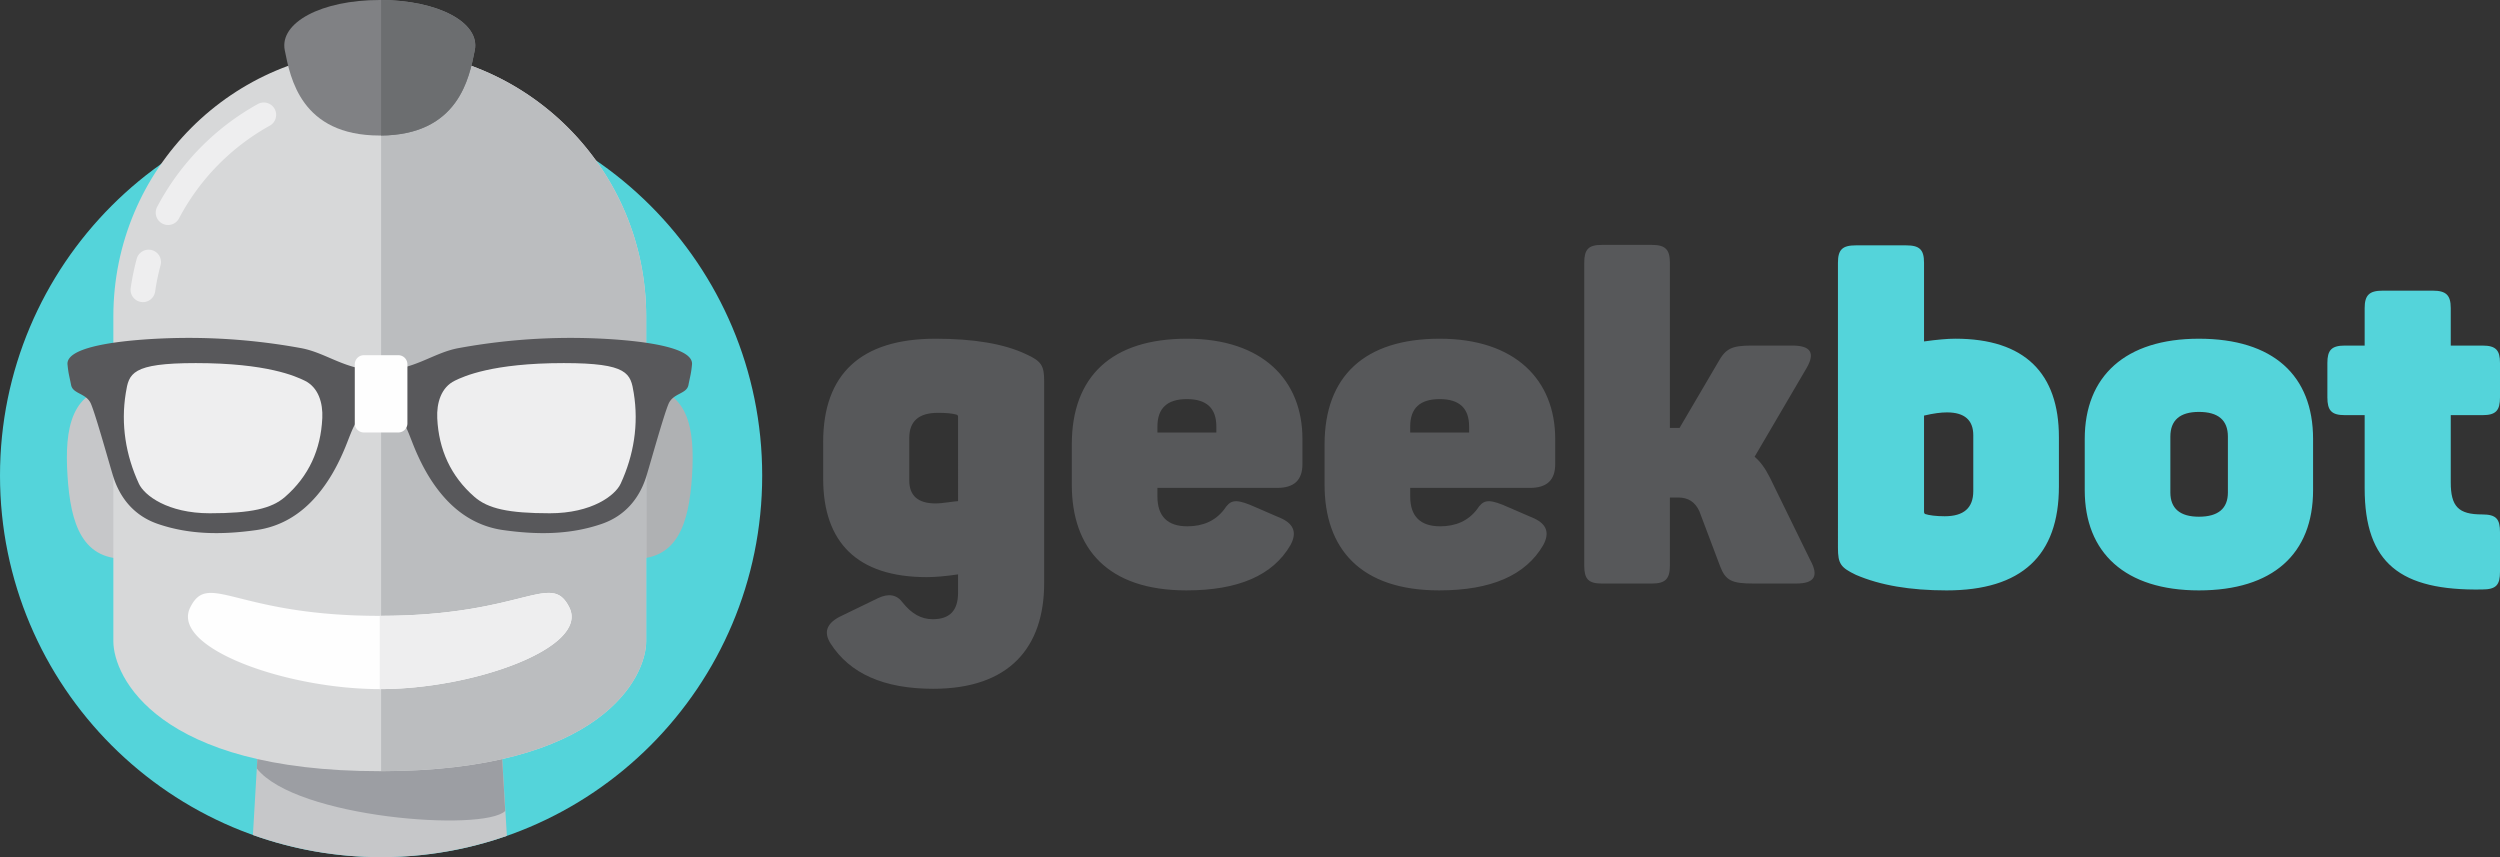
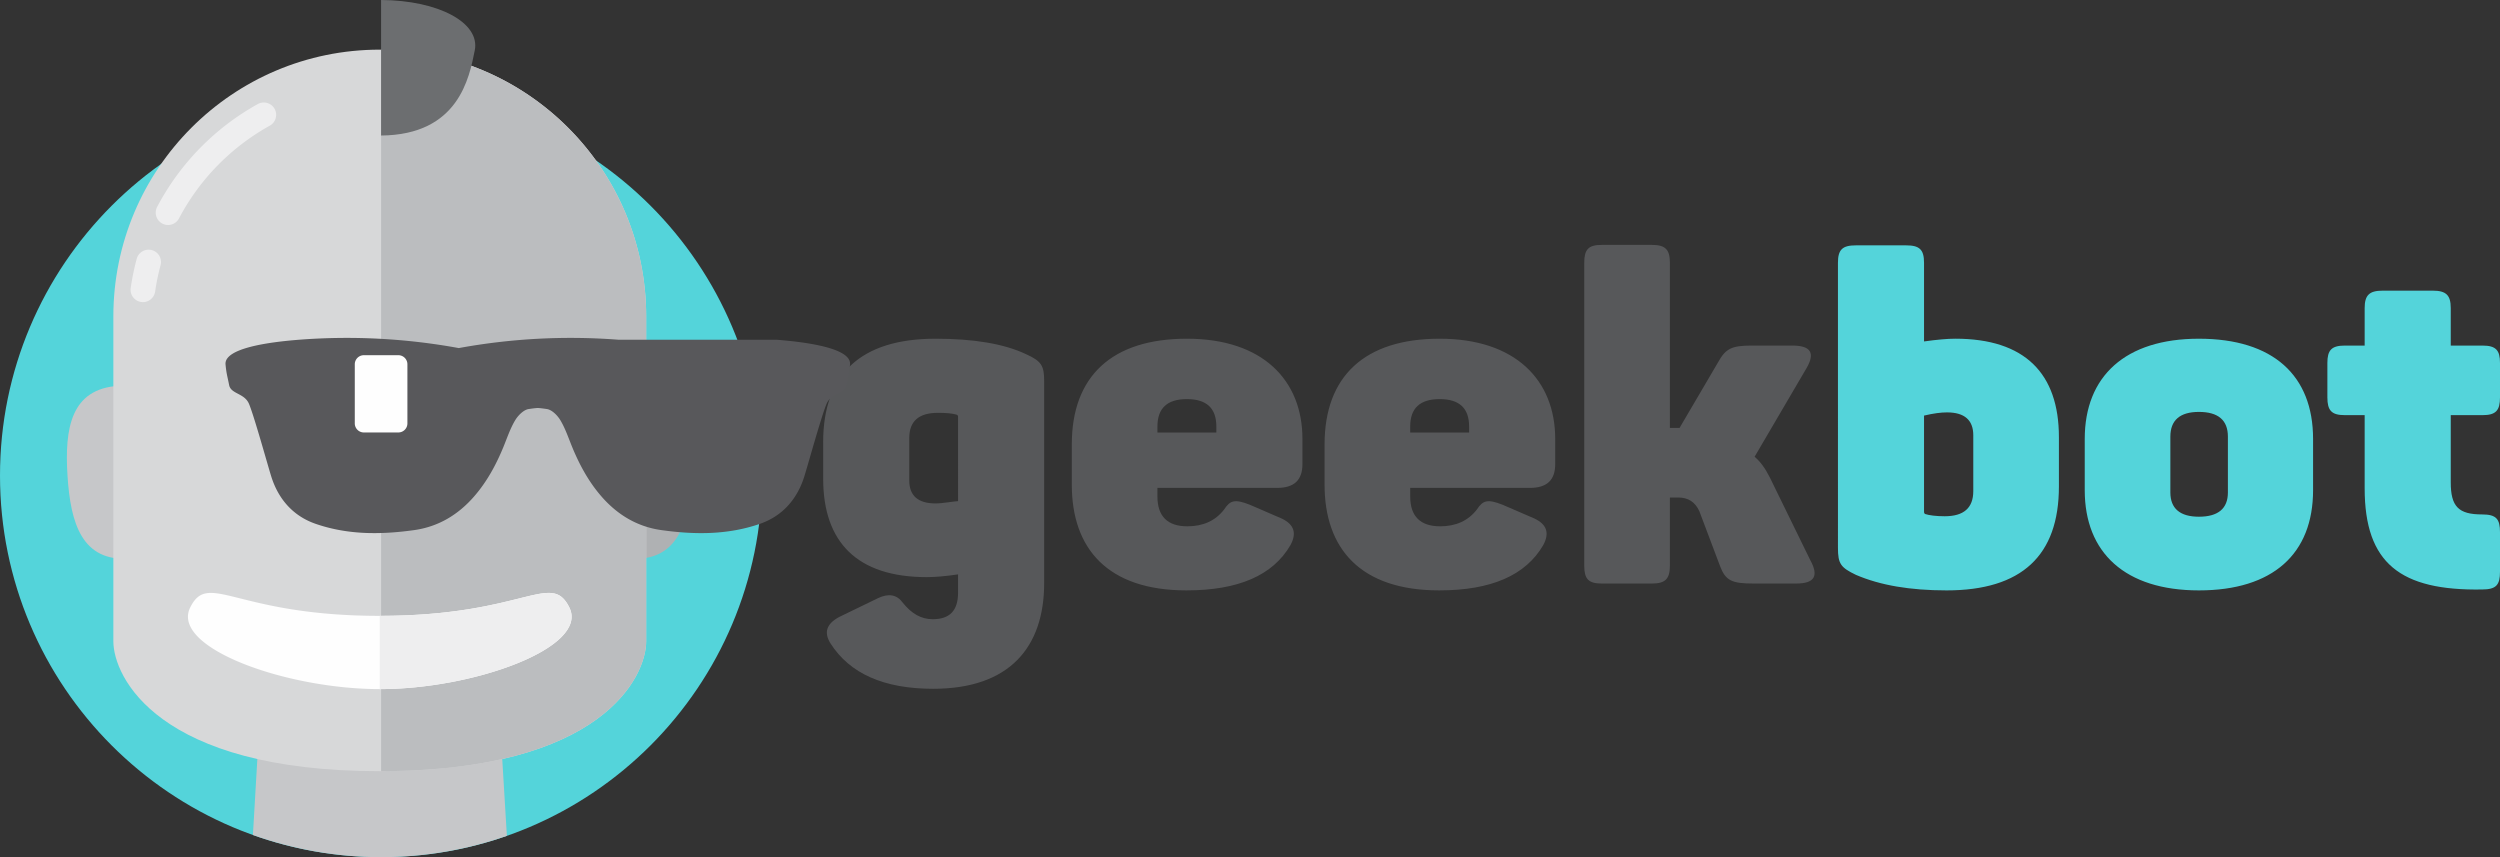
<svg xmlns="http://www.w3.org/2000/svg" height="48" viewBox="0 0 140 48" width="140">
  <rect x="0" y="0" width="140" height="48" fill="#333333" stroke="none" />
  <g fill="none" fill-rule="evenodd">
    <path d="M52.517 23.119c-1.057 0-1.598.462-1.598 1.41v2.383c0 .845.49 1.28 1.47 1.28.412 0 1.082-.128 1.263-.128V23.35c0-.078-.026-.103-.077-.128-.259-.078-.62-.103-1.058-.103zm-6.42 1.64c0-3.793 2.09-5.791 6.292-5.791 2.14 0 3.84.282 5.078.87.85.385 1.006.642 1.006 1.488v11.326c0 3.613-1.96 5.92-6.213 5.92-2.759 0-4.667-.846-5.75-2.538-.386-.615-.231-1.101.49-1.486l2.166-1.05c.593-.282 1.057-.206 1.392.256.49.615 1.032.922 1.676.922.953 0 1.418-.486 1.418-1.486v-1.025c-.696.103-1.263.154-1.754.154-3.892 0-5.8-1.948-5.8-5.51v-2.05zM68.116 23.888c0-1.025-.541-1.538-1.65-1.538-1.108 0-1.65.513-1.65 1.538v.333h3.3v-.333zm-8.095 1c0-3.819 2.243-5.92 6.446-5.92 4.253 0 6.47 2.332 6.47 5.612v1.409c0 .897-.464 1.333-1.418 1.333h-6.703v.487c0 1.102.567 1.665 1.676 1.665.877 0 1.572-.307 2.063-.948.335-.512.593-.59 1.443-.256l1.779.769c.696.333.85.82.49 1.486-.98 1.691-2.913 2.537-5.826 2.537-4.409 0-6.42-2.332-6.42-5.92v-2.255zM82.271 23.888c0-1.025-.54-1.538-1.65-1.538-1.108 0-1.65.513-1.65 1.538v.333h3.3v-.333zm-8.095 1c0-3.819 2.243-5.92 6.446-5.92 4.254 0 6.47 2.332 6.47 5.612v1.409c0 .897-.464 1.333-1.418 1.333h-6.702v.487c0 1.102.567 1.665 1.675 1.665.877 0 1.573-.307 2.063-.948.335-.512.593-.59 1.444-.256l1.778.769c.696.333.85.82.49 1.486-.98 1.691-2.913 2.537-5.826 2.537-4.409 0-6.42-2.332-6.42-5.92v-2.255zM101.377 31.37c.49.897.231 1.308-.8 1.308h-2.371c-1.212 0-1.573-.154-1.882-.974l-1.16-3.075c-.233-.513-.62-.769-1.187-.769h-.463v3.818c0 .743-.258 1-1.006 1h-2.81c-.748 0-.98-.257-.98-1V14.714c0-.744.232-1 .98-1h2.81c.748 0 1.006.256 1.006 1v9.25h.541l2.165-3.69c.413-.743.748-.922 1.857-.922h2.294c1.031 0 1.289.41.799 1.256l-2.913 4.971c.31.257.593.641.851 1.153l2.269 4.639z" fill="#57585a" />
    <path d="M110.504 24.374c0-.845-.49-1.28-1.47-1.28-.334 0-.746.05-1.288.179v5.381c0 .077.026.103.052.128.231.077.619.128 1.108.128 1.057 0 1.598-.46 1.598-1.409v-3.127zm-3.763-10.634c.747 0 1.005.23 1.005.974v4.407c.722-.102 1.314-.154 1.753-.154 3.893 0 5.8 1.948 5.8 5.51v2.768c0 3.87-2.088 5.817-6.29 5.817-2.036 0-3.712-.282-5.079-.871-.85-.41-1.005-.615-1.005-1.512V14.714c0-.744.258-.974 1.005-.974h2.81zM124.762 24.452c0-.923-.541-1.385-1.624-1.385-1.057 0-1.598.462-1.598 1.385v3.126c0 .896.541 1.358 1.598 1.358 1.083 0 1.624-.462 1.624-1.358v-3.126zm-8.017.128c0-3.51 2.269-5.612 6.393-5.612 4.15 0 6.394 2.05 6.394 5.612v2.87c0 3.562-2.243 5.612-6.394 5.612-4.124 0-6.393-2.102-6.393-5.612v-2.87zM136.237 16.277c.747 0 1.005.256 1.005.974v2.101h1.778c.749 0 .98.257.98.974v1.922c0 .743-.231 1-.98 1h-1.778v3.766c0 1.358.438 1.794 1.753 1.794.8 0 1.005.256 1.005 1v2.203c0 .744-.206 1-1.005 1-4.563.077-6.574-1.46-6.574-5.663v-4.1h-1.108c-.748 0-.98-.257-.98-1v-1.922c0-.717.232-.974.98-.974h1.108v-2.101c0-.718.258-.974 1.006-.974h2.81z" fill="#54D4DA" />
    <g>
      <path d="M42.683 26.632C42.683 38.434 33.128 48 21.342 48 9.555 48 0 38.434 0 26.632c0-11.8 9.555-21.367 21.342-21.367 11.786 0 21.341 9.566 21.341 21.367" fill="#54D4DA" />
      <path d="M14.163 46.76c2.243.801 4.66 1.24 7.179 1.24 2.468 0 4.837-.42 7.043-1.193L28 40.423H14.533l-.37 6.336z" fill="#C6C7C9" />
      <path d="M35.895 21.606c-2.67-.172-1.77 2.062-1.941 4.734-.171 2.673-1.35 4.773 1.32 4.944 2.67.171 3.308-1.963 3.48-4.635.17-2.672-.19-4.871-2.859-5.043" fill="#AFB1B3" />
-       <path d="m28.293 45.413-.292-4.99H14.533l-.152 2.612c2.193 2.78 12.694 3.563 13.912 2.378" fill="#9C9EA3" />
      <path d="M6.64 21.606c2.669-.172 1.769 2.062 1.94 4.734.172 2.673 1.35 4.773-1.32 4.944-2.669.171-3.308-1.963-3.479-4.635-.171-2.672.19-4.871 2.859-5.043" fill="#C6C7C9" />
      <path d="M6.348 17.717V35.91c0 1.973 2.454 7.276 14.92 7.276 12.465 0 14.919-5.303 14.919-7.276V17.717c0-8.25-6.68-14.937-14.92-14.937S6.348 9.468 6.348 17.717z" fill="#D7D8D9" />
      <path d="M21.342 2.78c8.112.04 14.693 6.562 14.842 14.658l.003.28-.001 18.256-.007.134-.014.144-.022.15-.03.158-.04.165-.047.172-.058.177-.067.182-.078.187a5.29 5.29 0 0 1-.042.095l-.095.194-.105.197a5.894 5.894 0 0 1-.057.1l-.124.2-.136.204-.15.206a6.794 6.794 0 0 1-.079.103l-.17.207c-.528.623-1.248 1.253-2.21 1.83l-.33.191c-1.583.879-3.769 1.613-6.757 1.974l-.653.072c-.998.098-2.08.157-3.253.168l-.32.001V2.78z" fill="#BBBDBF" />
      <path d="M8.005 16.919a.693.693 0 0 1-.686-.792c.079-.541.19-1.082.33-1.608a.692.692 0 1 1 1.336.358c-.126.474-.226.96-.297 1.449a.692.692 0 0 1-.683.593M9.411 12.6a.693.693 0 0 1-.61-1.017 14.11 14.11 0 0 1 5.636-5.756.692.692 0 1 1 .671 1.211 12.731 12.731 0 0 0-5.085 5.194.69.69 0 0 1-.612.368" fill="#EEEEEF" />
-       <path d="M34.621 19.024a34.83 34.83 0 0 0-8.93.468c-1.456.263-2.5 1.26-4.424 1.26-1.923 0-2.967-.997-4.425-1.26a34.828 34.828 0 0 0-8.93-.468c-1.72.133-4.218.476-4.131 1.387.05.524.1.636.201 1.151.1.51.853.446 1.111 1.05.278.648 1.05 3.438 1.248 4.07.398 1.267 1.222 2.218 2.495 2.656 1.804.62 3.642.608 5.506.348 1.362-.19 2.479-.865 3.378-1.907.714-.826 1.221-1.77 1.632-2.773.203-.498.376-1.017.65-1.474.163-.27.474-.585.755-.626.189-.028.357-.05.51-.06.153.01.321.032.51.06.281.041.592.355.755.626.274.457.447.976.65 1.474.411 1.003.919 1.947 1.632 2.773.9 1.042 2.016 1.718 3.378 1.907 1.864.26 3.702.273 5.506-.348 1.273-.438 2.098-1.389 2.495-2.657.198-.63.97-3.421 1.248-4.07.258-.603 1.012-.538 1.112-1.049.1-.515.151-.627.2-1.15.087-.912-2.41-1.255-4.132-1.388" fill="#58585B" />
-       <path d="M34.758 27.085c-.305.66-1.613 1.658-3.969 1.658-2.327 0-3.462-.26-4.216-.915-1.334-1.16-2.005-2.655-2.087-4.407-.04-.851.212-1.73.99-2.106.488-.236 2.083-.982 6.094-.982 3.62 0 3.743.586 3.92 1.677.285 1.757.002 3.482-.732 5.075m-16.71-3.664c-.081 1.752-.753 3.248-2.087 4.407-.754.655-1.888.915-4.216.915-2.355 0-3.664-.999-3.968-1.658-.735-1.593-1.018-3.318-.733-5.075.177-1.091.3-1.677 3.92-1.677 4.011 0 5.606.746 6.095.982.777.377 1.03 1.255.99 2.106" fill="#EEEEEF" />
+       <path d="M34.621 19.024a34.83 34.83 0 0 0-8.93.468a34.828 34.828 0 0 0-8.93-.468c-1.72.133-4.218.476-4.131 1.387.05.524.1.636.201 1.151.1.51.853.446 1.111 1.05.278.648 1.05 3.438 1.248 4.07.398 1.267 1.222 2.218 2.495 2.656 1.804.62 3.642.608 5.506.348 1.362-.19 2.479-.865 3.378-1.907.714-.826 1.221-1.77 1.632-2.773.203-.498.376-1.017.65-1.474.163-.27.474-.585.755-.626.189-.028.357-.05.51-.06.153.01.321.032.51.06.281.041.592.355.755.626.274.457.447.976.65 1.474.411 1.003.919 1.947 1.632 2.773.9 1.042 2.016 1.718 3.378 1.907 1.864.26 3.702.273 5.506-.348 1.273-.438 2.098-1.389 2.495-2.657.198-.63.97-3.421 1.248-4.07.258-.603 1.012-.538 1.112-1.049.1-.515.151-.627.2-1.15.087-.912-2.41-1.255-4.132-1.388" fill="#58585B" />
      <path d="M22.815 23.71a.508.508 0 0 1-.508.508h-1.931a.508.508 0 0 1-.508-.509V20.4c0-.28.227-.509.508-.509h1.931c.28 0 .508.228.508.51v3.31zM31.883 34.019c-1.029-2.075-2.516.469-10.616.469s-9.587-2.544-10.615-.47C9.539 36.264 16 38.59 21.267 38.59c5.268 0 11.728-2.327 10.616-4.571" fill="#FEFEFE" />
      <path d="M31.883 34.019c-1.029-2.075-2.516.469-10.616.469v4.102c5.268 0 11.728-2.327 10.616-4.571" fill="#EEEEEF" />
-       <path d="M21.267 0C18 0 15.64 1.265 15.947 2.814c.308 1.55.908 4.776 5.32 4.776s5.013-3.226 5.32-4.776C26.897 1.265 24.536 0 21.268 0" fill="#808184" />
      <path d="M21.341 0c3.227.02 5.552 1.278 5.247 2.814-.306 1.54-.906 4.738-5.247 4.776V0z" fill="#6C6E70" />
    </g>
  </g>
</svg>